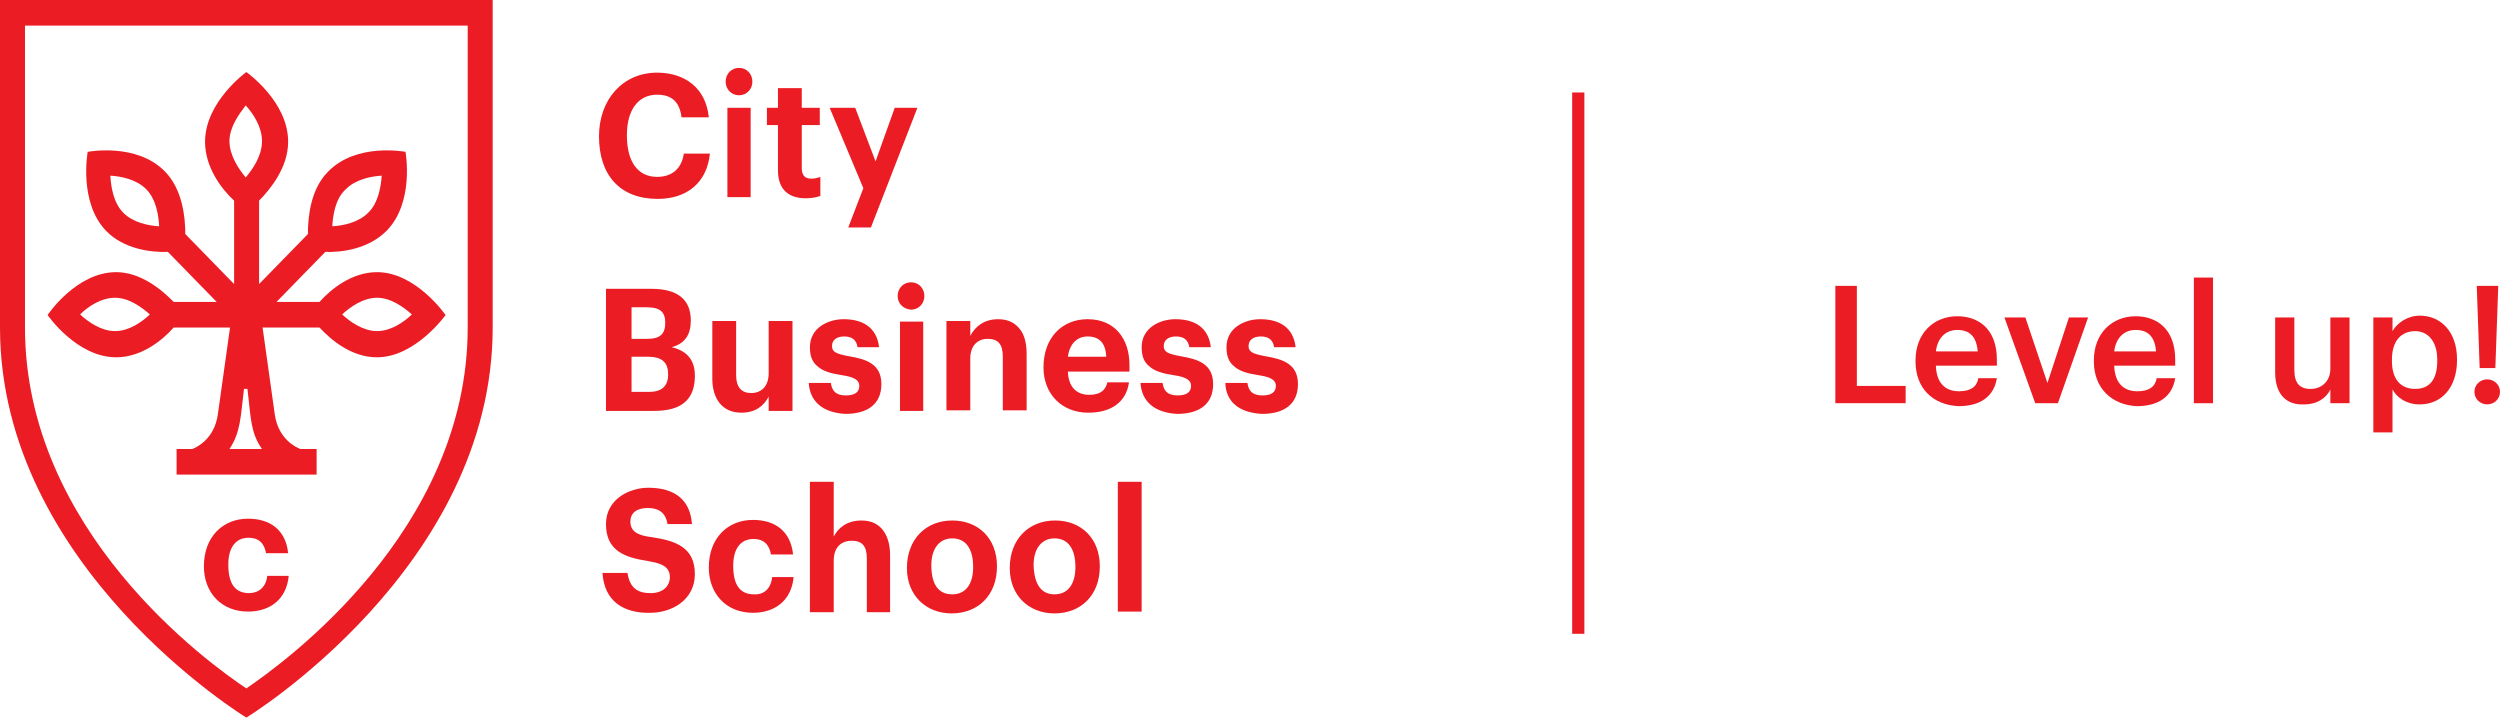
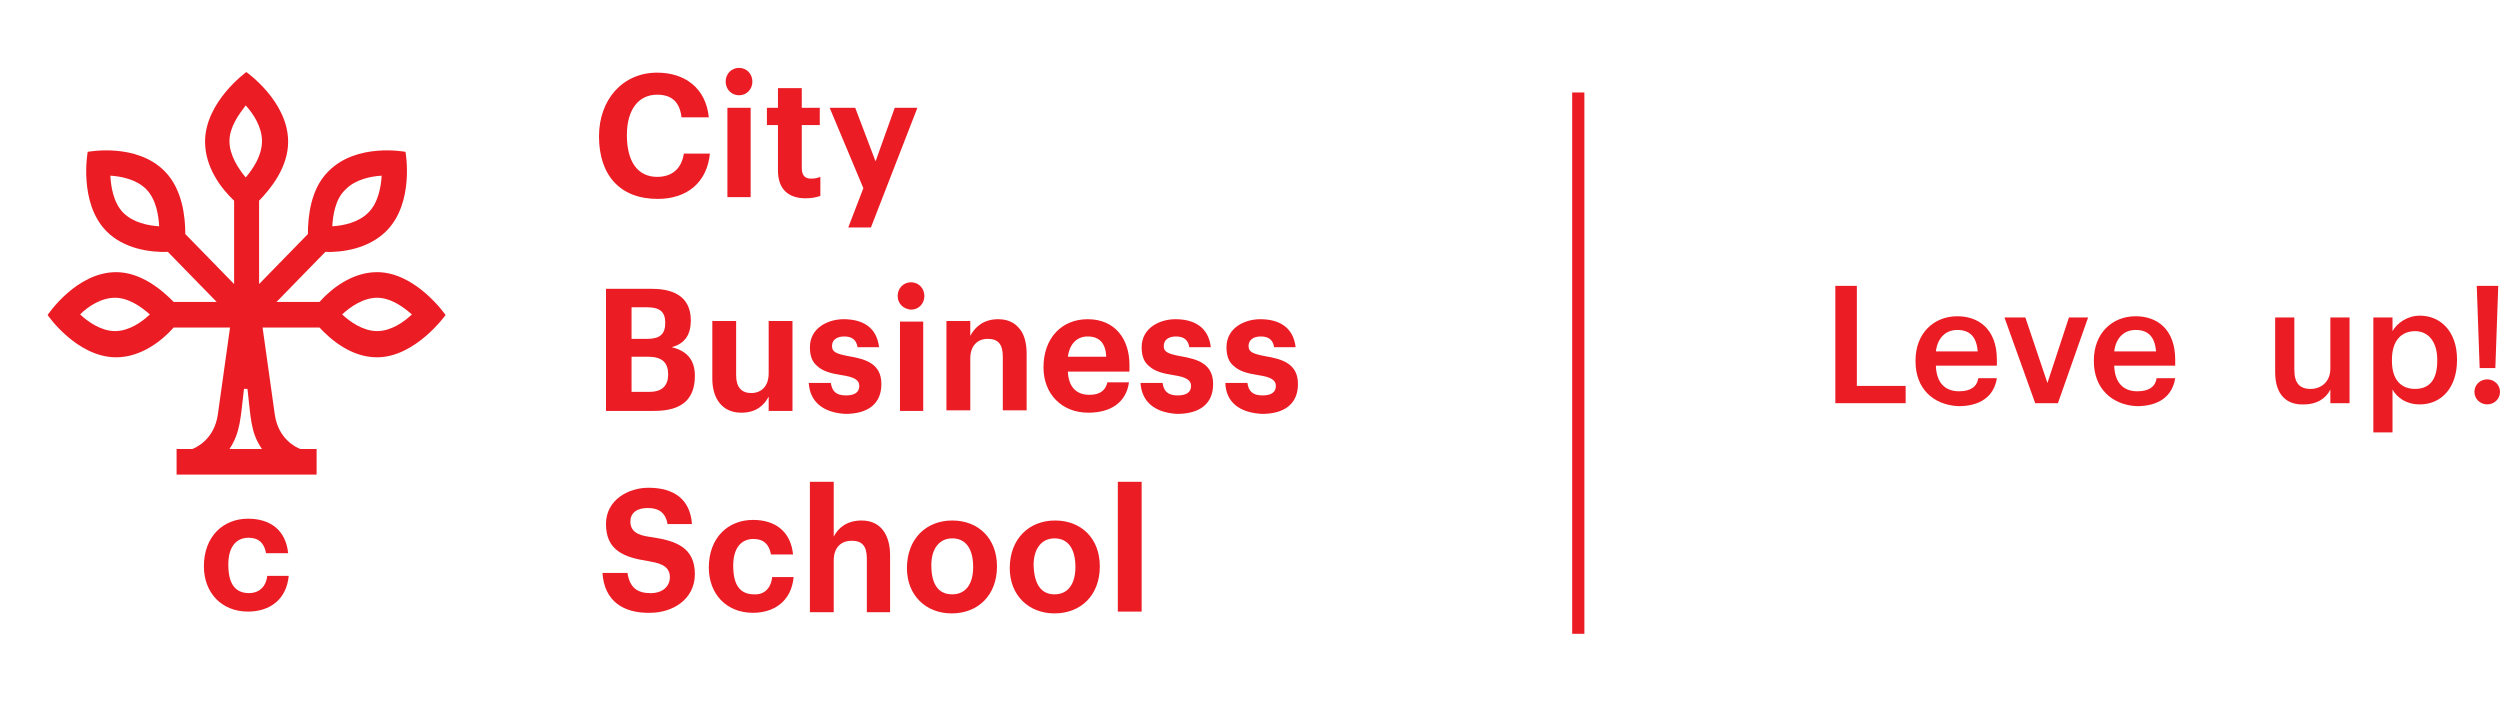
<svg xmlns="http://www.w3.org/2000/svg" width="216" height="62" viewBox="0 0 216 62" fill="none">
  <path d="M52.357 24.955H56.323C58.532 24.955 59.686 25.881 59.686 27.682C59.686 28.916 59.184 29.688 58.03 29.997C59.335 30.306 60.038 31.078 60.038 32.467C60.038 34.525 58.883 35.502 56.524 35.502H52.357V24.955ZM54.566 26.55V29.277H55.922C57.026 29.277 57.478 28.865 57.478 27.887C57.478 26.961 57.026 26.55 55.922 26.55H54.566ZM54.566 30.82V33.856H56.122C57.227 33.856 57.729 33.29 57.729 32.364C57.729 31.335 57.227 30.82 55.972 30.82H54.566ZM68.471 27.785V35.502H66.413V34.267C66.011 35.039 65.308 35.657 64.054 35.657C62.347 35.657 61.544 34.37 61.544 32.724V27.733H63.602V32.415C63.602 33.444 64.054 33.959 64.907 33.959C65.76 33.959 66.413 33.393 66.413 32.261V27.733H68.471V27.785ZM69.876 33.084H71.784C71.885 33.753 72.186 34.165 73.089 34.165C73.892 34.165 74.244 33.856 74.244 33.341C74.244 32.827 73.792 32.57 72.738 32.415C71.734 32.261 71.081 32.055 70.629 31.643C70.178 31.283 69.977 30.769 69.977 29.997C69.977 28.299 71.583 27.579 72.888 27.579C74.495 27.579 75.75 28.248 75.951 29.997H74.093C73.993 29.38 73.641 29.071 72.939 29.071C72.286 29.071 71.885 29.38 71.885 29.894C71.885 30.409 72.236 30.563 73.29 30.769C74.846 31.026 76.151 31.438 76.151 33.187C76.151 34.885 74.997 35.76 73.039 35.76C71.132 35.657 69.977 34.731 69.876 33.084ZM77.557 25.572C77.557 24.903 78.059 24.389 78.711 24.389C79.364 24.389 79.866 24.903 79.866 25.572C79.866 26.241 79.364 26.756 78.711 26.756C78.059 26.704 77.557 26.241 77.557 25.572ZM79.766 27.785V35.502H77.758V27.785H79.766ZM83.832 27.785V29.019C84.233 28.248 84.986 27.579 86.241 27.579C86.994 27.579 87.597 27.836 87.998 28.299C88.45 28.762 88.701 29.534 88.701 30.563V35.451H86.643V30.82C86.643 29.74 86.241 29.277 85.338 29.277C84.484 29.277 83.832 29.843 83.832 30.975V35.451H81.773V27.733H83.832V27.785ZM97.536 33.084C97.285 34.731 96.03 35.657 94.022 35.657C91.763 35.657 90.157 34.062 90.157 31.746C90.157 29.174 91.763 27.579 93.972 27.579C96.331 27.579 97.586 29.277 97.586 31.541V32.106H92.265C92.315 33.393 92.968 34.113 94.122 34.113C95.076 34.113 95.528 33.702 95.678 33.033H97.536V33.084ZM93.972 29.071C93.068 29.071 92.415 29.688 92.265 30.82H95.578C95.528 29.637 94.976 29.071 93.972 29.071ZM98.54 33.084H100.447C100.548 33.753 100.849 34.165 101.752 34.165C102.555 34.165 102.907 33.856 102.907 33.341C102.907 32.827 102.455 32.57 101.401 32.415C100.397 32.261 99.744 32.055 99.293 31.643C98.841 31.283 98.64 30.769 98.64 29.997C98.64 28.299 100.246 27.579 101.552 27.579C103.158 27.579 104.413 28.248 104.614 29.997H102.756C102.656 29.38 102.304 29.071 101.602 29.071C100.949 29.071 100.548 29.38 100.548 29.894C100.548 30.409 100.899 30.563 101.953 30.769C103.509 31.026 104.814 31.438 104.814 33.187C104.814 34.885 103.66 35.76 101.702 35.76C99.795 35.657 98.64 34.731 98.54 33.084ZM105.869 33.084H107.776C107.876 33.753 108.178 34.165 109.081 34.165C109.884 34.165 110.236 33.856 110.236 33.341C110.236 32.827 109.784 32.57 108.73 32.415C107.726 32.261 107.073 32.055 106.622 31.643C106.17 31.283 105.969 30.769 105.969 29.997C105.969 28.299 107.575 27.579 108.88 27.579C110.487 27.579 111.742 28.248 111.943 29.997H110.085C109.985 29.38 109.633 29.071 108.931 29.071C108.278 29.071 107.876 29.38 107.876 29.894C107.876 30.409 108.228 30.563 109.282 30.769C110.838 31.026 112.143 31.438 112.143 33.187C112.143 34.885 110.989 35.76 109.031 35.76C107.073 35.657 105.919 34.731 105.869 33.084Z" fill="#EB1C24" />
  <path d="M61.342 13.223C61.091 15.847 59.284 17.185 56.824 17.185C53.561 17.185 51.754 15.127 51.754 11.782C51.754 8.592 53.812 6.277 56.774 6.277C59.183 6.277 60.99 7.615 61.241 10.136H58.882C58.731 8.849 58.079 8.181 56.774 8.181C55.167 8.181 54.163 9.467 54.163 11.679C54.163 13.995 55.117 15.281 56.774 15.281C58.029 15.281 58.882 14.612 59.083 13.274H61.342V13.223ZM62.697 7.049C62.697 6.38 63.199 5.865 63.852 5.865C64.504 5.865 65.006 6.38 65.006 7.049C65.006 7.718 64.504 8.232 63.852 8.232C63.199 8.232 62.697 7.718 62.697 7.049ZM64.856 9.313V17.03H62.848V9.313H64.856ZM67.215 14.715V10.805H66.261V9.313H67.215V7.615H69.273V9.313H70.829V10.805H69.273V14.509C69.273 15.127 69.524 15.435 70.076 15.435C70.377 15.435 70.628 15.384 70.879 15.281V16.927C70.578 17.03 70.177 17.133 69.624 17.133C68.068 17.133 67.215 16.31 67.215 14.715ZM71.683 9.313H73.891L75.648 13.943L77.305 9.313H79.263L75.247 19.654H73.289L74.594 16.259L71.683 9.313Z" fill="#EB1C24" />
  <path d="M52.055 49.499H54.213C54.414 50.785 55.067 51.248 56.221 51.248C57.225 51.248 57.878 50.682 57.878 49.859C57.878 48.779 56.773 48.624 55.97 48.47C53.912 48.161 52.356 47.544 52.356 45.28C52.356 43.17 54.314 42.142 56.02 42.142C58.279 42.142 59.635 43.17 59.785 45.28H57.677C57.526 44.354 56.974 43.891 55.97 43.891C54.966 43.891 54.464 44.354 54.464 45.074C54.464 46.155 55.569 46.309 56.322 46.412C58.38 46.721 60.036 47.287 60.036 49.602C60.036 51.815 58.078 52.946 56.171 52.946C53.912 52.998 52.205 51.969 52.055 49.499ZM66.713 49.859H68.57C68.369 51.969 66.863 52.946 65.056 52.946C62.747 52.946 61.241 51.3 61.241 49.036C61.241 46.464 62.898 44.92 65.056 44.92C66.963 44.92 68.319 45.898 68.52 47.904H66.612C66.462 47.029 65.96 46.566 65.106 46.566C64.002 46.566 63.349 47.39 63.349 48.882C63.349 50.631 64.002 51.351 65.156 51.351C65.96 51.403 66.612 50.888 66.713 49.859ZM69.975 41.627H72.034V46.361C72.435 45.589 73.188 44.971 74.443 44.971C76.2 44.971 76.903 46.361 76.903 47.956V52.895H74.895V48.264C74.895 47.184 74.493 46.721 73.59 46.721C72.686 46.721 72.034 47.287 72.034 48.419V52.895H69.975V41.627ZM91.109 52.998C88.9 52.998 87.243 51.454 87.243 49.087C87.243 46.566 88.9 44.971 91.159 44.971C93.418 44.971 95.024 46.515 95.024 48.933C95.024 51.454 93.368 52.998 91.109 52.998ZM91.109 51.351C92.263 51.351 92.916 50.477 92.916 48.985C92.916 47.39 92.263 46.515 91.109 46.515C90.004 46.515 89.302 47.39 89.302 48.83C89.352 50.477 89.954 51.351 91.109 51.351ZM98.638 41.627V52.844H96.58V41.627H98.638ZM82.224 52.998C80.015 52.998 78.359 51.454 78.359 49.087C78.359 46.566 80.015 44.971 82.274 44.971C84.533 44.971 86.139 46.515 86.139 48.933C86.139 51.454 84.483 52.998 82.224 52.998ZM82.274 51.351C83.428 51.351 84.081 50.477 84.081 48.985C84.081 47.39 83.428 46.515 82.274 46.515C81.17 46.515 80.467 47.39 80.467 48.83C80.467 50.477 81.069 51.351 82.274 51.351Z" fill="#EB1C24" />
-   <path d="M42.568 28.299V0H0V28.299C0 49.034 21.284 62 21.284 62C21.284 62 42.568 49.034 42.568 28.299ZM21.284 59.479C18.122 57.369 2.159 45.947 2.159 28.299V2.212H40.409V28.299C40.409 45.895 24.446 57.318 21.284 59.479Z" fill="#EB1C24" />
  <path d="M23.089 49.754H24.946C24.745 51.863 23.239 52.841 21.432 52.841C19.123 52.841 17.617 51.194 17.617 48.931C17.617 46.358 19.274 44.815 21.432 44.815C23.34 44.815 24.695 45.792 24.896 47.799H22.988C22.838 46.924 22.336 46.461 21.482 46.461C20.378 46.461 19.726 47.284 19.726 48.776C19.726 50.526 20.378 51.246 21.533 51.246C22.336 51.246 22.988 50.731 23.089 49.754Z" fill="#EB1C24" />
  <path d="M32.576 23.514C30.417 23.514 28.61 24.954 27.606 26.086H23.891L28.108 21.764C29.564 21.816 31.823 21.507 33.379 19.963C35.838 17.494 35.035 13.12 35.035 13.12C35.035 13.12 30.819 12.297 28.359 14.818C26.853 16.31 26.602 18.677 26.602 20.221L22.385 24.543V17.339C23.389 16.31 24.895 14.458 24.895 12.245C24.895 8.747 21.281 6.226 21.281 6.226C21.281 6.226 17.717 8.798 17.717 12.245C17.717 14.458 19.122 16.31 20.227 17.339V24.543L16.01 20.221C16.01 18.729 15.759 16.362 14.253 14.818C11.794 12.297 7.577 13.12 7.577 13.12C7.577 13.12 6.774 17.494 9.183 19.963C10.689 21.507 12.998 21.816 14.504 21.764L18.721 26.086H15.006C13.952 25.006 12.145 23.514 10.037 23.514C6.573 23.514 4.113 27.218 4.113 27.218C4.113 27.218 6.623 30.871 10.037 30.871C12.195 30.871 14.002 29.431 15.006 28.299H19.875L18.821 35.811C18.52 37.92 17.014 38.641 16.613 38.795H15.257V41.007H27.355V38.795H25.949C25.548 38.641 24.042 37.92 23.741 35.811L22.687 28.299H27.606C28.61 29.379 30.367 30.871 32.576 30.871C35.889 30.871 38.499 27.218 38.499 27.218C38.499 27.218 35.939 23.514 32.576 23.514ZM29.865 16.362C30.718 15.487 32.074 15.23 32.977 15.178C32.927 16.104 32.676 17.545 31.823 18.368C30.969 19.243 29.614 19.5 28.71 19.552C28.761 18.626 28.961 17.185 29.865 16.362ZM10.639 18.368C9.786 17.494 9.585 16.104 9.535 15.178C10.438 15.23 11.794 15.487 12.647 16.362C13.5 17.236 13.701 18.626 13.751 19.552C12.848 19.5 11.492 19.243 10.639 18.368ZM9.936 28.607C8.732 28.607 7.577 27.784 6.924 27.167C7.577 26.498 8.732 25.726 9.936 25.726C11.141 25.726 12.245 26.549 12.948 27.167C12.245 27.836 11.141 28.607 9.936 28.607ZM19.825 12.194C19.825 10.959 20.679 9.827 21.231 9.107C21.883 9.827 22.636 10.959 22.636 12.194C22.636 13.48 21.833 14.612 21.231 15.333C20.628 14.612 19.825 13.429 19.825 12.194ZM21.231 38.795H19.825C20.779 37.354 20.779 36.119 21.08 33.598H21.381C21.683 36.119 21.632 37.354 22.636 38.795H21.231ZM32.576 28.607C31.371 28.607 30.216 27.784 29.564 27.167C30.216 26.549 31.371 25.726 32.576 25.726C33.78 25.726 34.885 26.549 35.587 27.167C34.885 27.836 33.78 28.607 32.576 28.607Z" fill="#EB1C24" />
  <path d="M160.432 24.699V33.343H164.648V34.835H158.574V24.699H160.432Z" fill="#EB1C24" />
  <path d="M165.502 31.235V31.132C165.502 28.816 167.058 27.324 169.116 27.324C170.923 27.324 172.53 28.405 172.53 31.08V31.595H167.259C167.309 33.035 168.012 33.807 169.267 33.807C170.271 33.807 170.823 33.396 170.923 32.675H172.53C172.279 34.27 171.074 35.093 169.217 35.093C167.008 34.991 165.502 33.55 165.502 31.235ZM169.116 28.508C168.112 28.508 167.409 29.177 167.259 30.36H170.873C170.773 29.074 170.17 28.508 169.116 28.508Z" fill="#EB1C24" />
  <path d="M174.991 27.43L176.898 33.09L178.756 27.43H180.412L177.802 34.839H175.844L173.184 27.43H174.991Z" fill="#EB1C24" />
  <path d="M180.91 31.235V31.132C180.91 28.816 182.466 27.324 184.524 27.324C186.332 27.324 187.938 28.405 187.938 31.08V31.595H182.667C182.717 33.035 183.42 33.807 184.675 33.807C185.679 33.807 186.231 33.396 186.332 32.675H187.938C187.687 34.27 186.482 35.093 184.625 35.093C182.466 34.991 180.91 33.55 180.91 31.235ZM184.524 28.508C183.52 28.508 182.818 29.177 182.667 30.36H186.281C186.181 29.074 185.579 28.508 184.524 28.508Z" fill="#EB1C24" />
-   <path d="M191.205 23.981V34.838H189.549V23.981H191.205Z" fill="#EB1C24" />
+   <path d="M191.205 23.981V34.838V23.981H191.205Z" fill="#EB1C24" />
  <path d="M196.574 32.163V27.43H198.231V31.957C198.231 33.09 198.683 33.604 199.636 33.604C200.54 33.604 201.343 32.987 201.343 31.855V27.43H203V34.839H201.343V33.655C200.992 34.376 200.239 34.942 199.034 34.942C197.628 34.993 196.574 34.17 196.574 32.163Z" fill="#EB1C24" />
  <path d="M206.713 27.428V28.611C207.115 27.891 208.018 27.273 209.073 27.273C210.88 27.273 212.285 28.663 212.285 31.029V31.132C212.285 33.499 210.93 34.94 209.073 34.94C207.918 34.94 207.115 34.374 206.713 33.654V37.358H205.057V27.428H206.713ZM210.578 31.184V31.081C210.578 29.434 209.725 28.611 208.671 28.611C207.516 28.611 206.663 29.383 206.663 31.081V31.184C206.663 32.83 207.466 33.602 208.671 33.602C209.926 33.602 210.578 32.779 210.578 31.184Z" fill="#EB1C24" />
  <path d="M213.791 33.858C213.791 33.24 214.293 32.777 214.895 32.777C215.498 32.777 216 33.24 216 33.858C216 34.475 215.498 34.938 214.895 34.938C214.293 34.938 213.791 34.475 213.791 33.858ZM215.849 24.699L215.598 31.8H214.243L213.992 24.699H215.849Z" fill="#EB1C24" />
  <path d="M136.89 7.99H135.836V54.76H136.89V7.99Z" fill="#EB1C24" />
</svg>